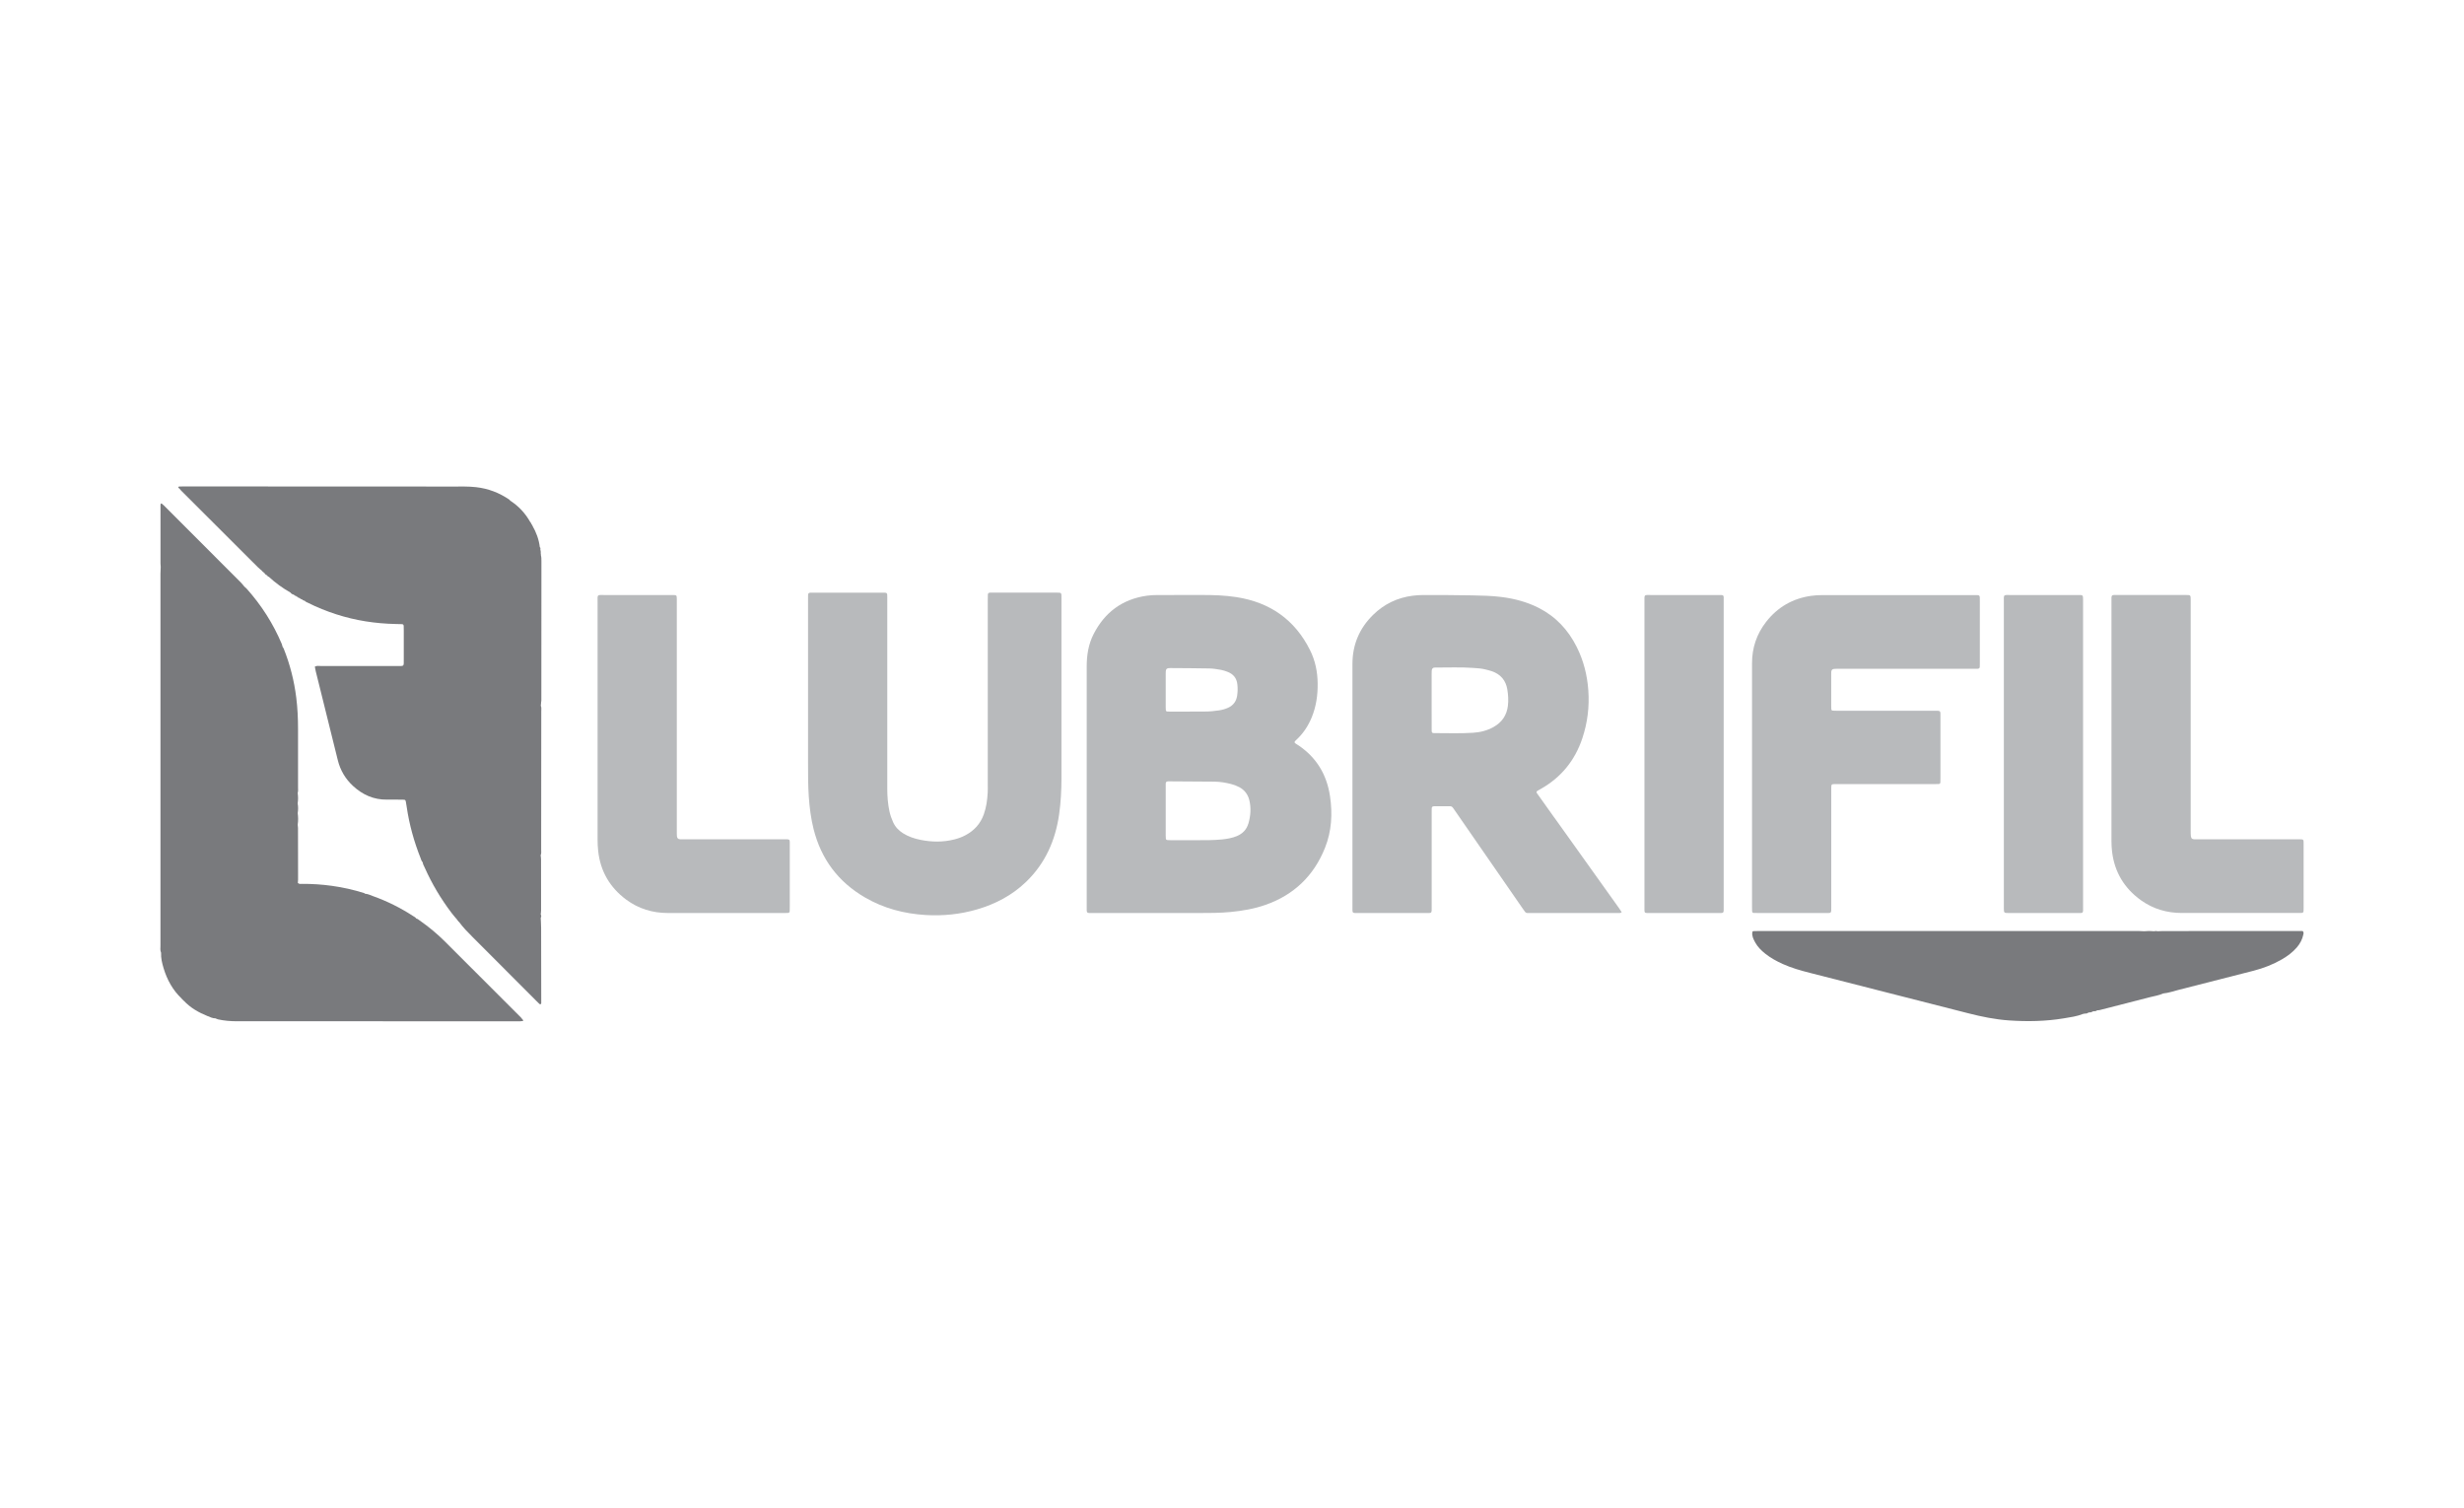
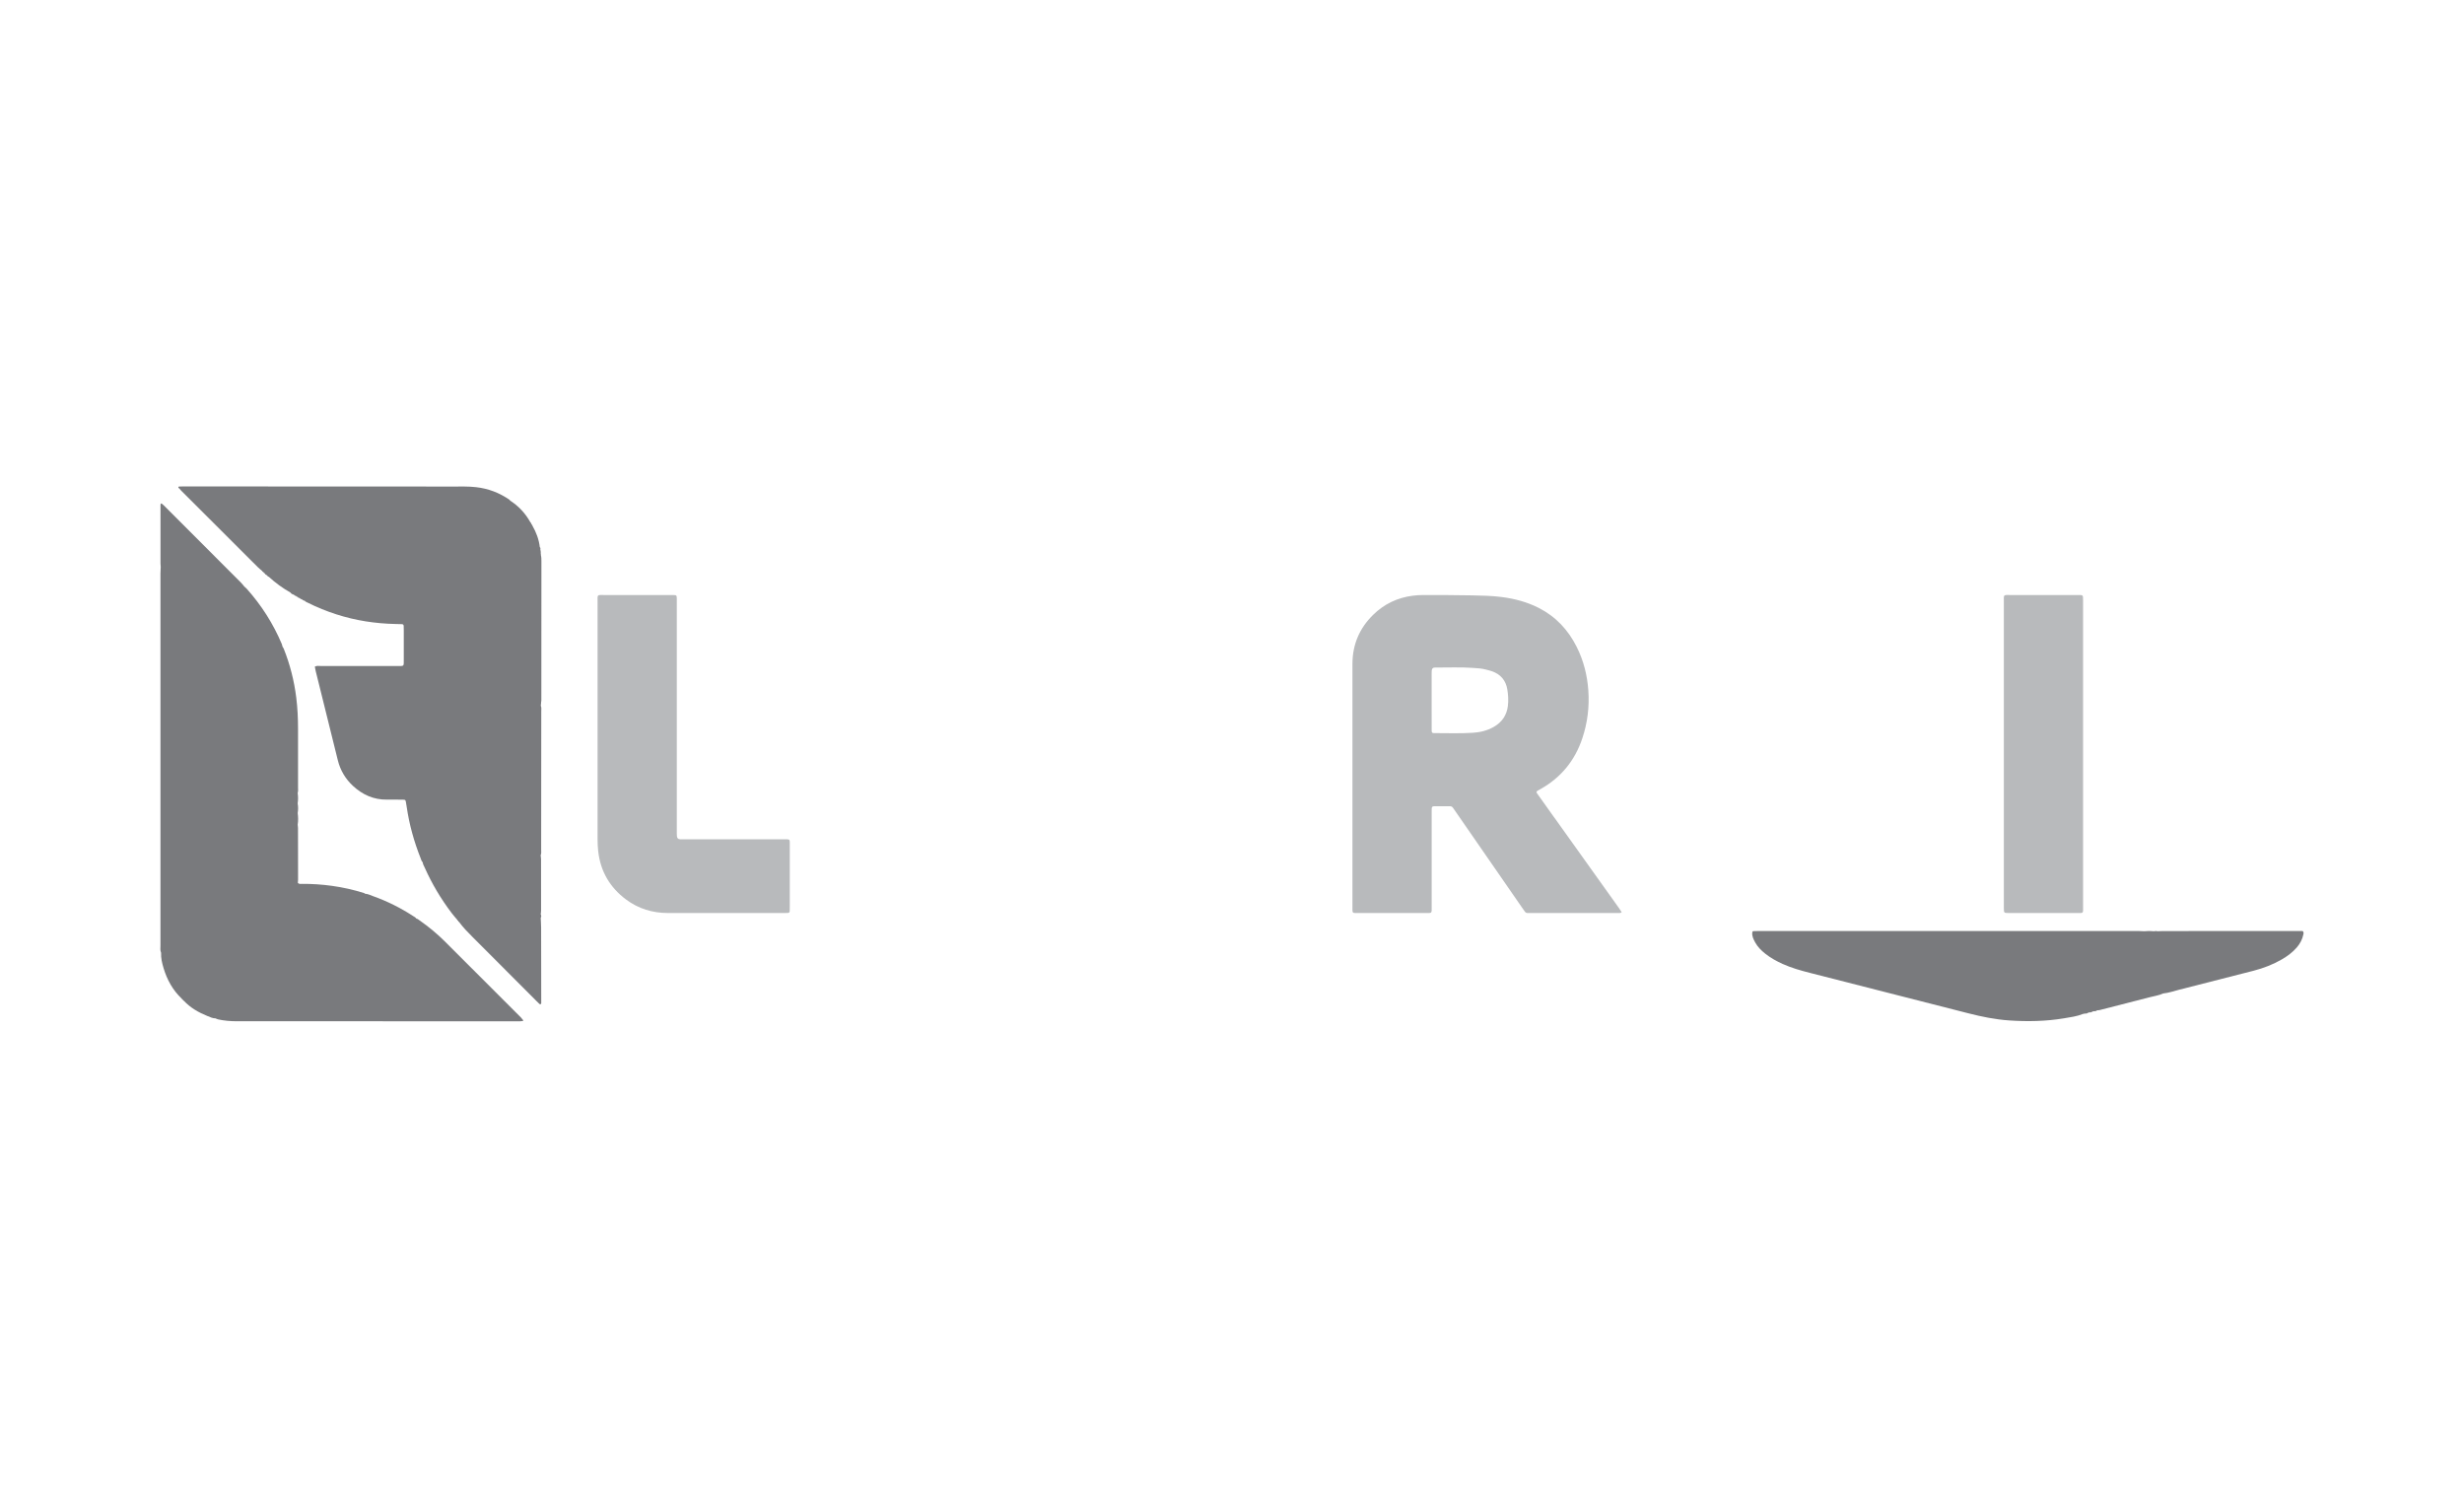
<svg xmlns="http://www.w3.org/2000/svg" id="Layer_1" data-name="Layer 1" viewBox="0 0 653.71 400">
  <defs>
    <style>      .cls-1 {        fill: #797a7d;      }      .cls-1, .cls-2 {        stroke-width: 0px;      }      .cls-2 {        fill: #b8babc;      }    </style>
  </defs>
-   <path class="cls-2" d="M344.45,197.73c-.21-.14-.42-.27-.63-.41-.46-.32-.48-.44-.13-.81.17-.18.36-.35.54-.52,1.68-1.63,2.91-3.56,3.79-5.71,1.17-2.87,1.6-5.86,1.56-8.95-.03-3.11-.64-6.08-2.02-8.85-4.03-8.08-10.62-12.67-19.49-14.06-3.12-.49-6.27-.58-9.43-.57-3.85.01-7.71.01-11.56.01-.95,0-1.9.05-2.84.18-6.49.93-11.15,4.4-14.11,10.2-1.37,2.68-1.82,5.59-1.82,8.58,0,10.51,0,21.02,0,31.53,0,10.71,0,21.42,0,32.13,0,1.93-.17,1.74,1.8,1.74,9.31,0,18.62,0,27.93,0,2.8,0,5.6,0,8.4-.27,3.15-.3,6.25-.83,9.24-1.87,7.59-2.64,12.88-7.72,15.85-15.16,1.77-4.42,2.02-9.05,1.32-13.74-.86-5.69-3.58-10.23-8.39-13.46ZM309.29,178.04c.06-.52.26-.72.74-.78.15-.02.3-.02.45-.02,3.45.03,6.91.03,10.36.1,1.04.02,2.09.2,3.12.38.59.1,1.16.31,1.72.52,1.53.59,2.42,1.66,2.6,3.35.11,1.01.09,1.99-.06,2.99-.23,1.51-1.05,2.58-2.43,3.2-.78.35-1.6.57-2.45.69-1.24.18-2.48.31-3.74.3-1.3,0-2.6,0-3.9,0v.03c-1.65,0-3.3,0-4.95,0-.35,0-.7,0-1.05-.03-.22-.01-.37-.14-.4-.37-.03-.25-.03-.5-.03-.75,0-2.95,0-5.91,0-8.86,0-.25,0-.5.02-.75ZM331.19,218.5c-.46,1.59-1.52,2.67-3.04,3.31-1.26.52-2.58.75-3.93.89-2.35.23-4.7.2-6.18.2-3.02,0-5.17,0-7.32,0-.35,0-.7,0-1.05-.04-.22-.02-.35-.18-.37-.4-.03-.25-.03-.5-.03-.75,0-4.4,0-8.81,0-13.21,0-.2,0-.4,0-.6.03-.45.17-.57.66-.61.1,0,.2,0,.3,0,4,.03,8.01.04,12.01.08,1.46.02,2.89.26,4.3.61.78.19,1.53.47,2.24.85,1.41.75,2.29,1.92,2.67,3.45.51,2.09.34,4.18-.25,6.23Z" />
  <path class="cls-2" d="M412.34,216.87c-1.51-2.12-3.03-4.23-4.53-6.36-.25-.35-.21-.52.12-.73.25-.16.52-.3.78-.44,5.44-3.05,9.12-7.57,11.09-13.47,1.38-4.13,1.9-8.37,1.59-12.72-.29-4.04-1.26-7.9-3.08-11.52-2.26-4.52-5.55-8.05-10.09-10.36-3.11-1.58-6.43-2.45-9.88-2.89-2.59-.33-5.19-.37-7.79-.43-4.3-.1-8.61-.07-12.91-.09-.95,0-1.9.06-2.84.18-4.07.52-7.58,2.21-10.49,5.06-3.64,3.56-5.5,7.92-5.5,13.05,0,21.48,0,42.95,0,64.43,0,.3,0,.6,0,.9.03.62.11.71.68.74.35.02.7,0,1.05,0,5.86,0,11.71,0,17.57,0,1.87,0,1.72.18,1.72-1.67,0-8.11,0-16.22,0-24.33,0-.3,0-.6,0-.9,0-1.51-.07-1.43,1.51-1.43.75,0,1.5,0,2.25,0,1.79.02,1.45-.22,2.53,1.34,5.92,8.56,11.85,17.12,17.77,25.68.23.33.46.66.7.98.16.21.37.33.64.33.25,0,.5,0,.75,0,7.76,0,15.52,0,23.28,0,.28,0,.59.09.98-.22-.26-.39-.47-.73-.7-1.06-5.73-8.02-11.46-16.05-17.19-24.07ZM400.05,187.26c-.31,2.53-1.6,4.37-3.79,5.61-1.69.95-3.54,1.41-5.45,1.53-3.45.23-6.9.08-10.36.09-.49,0-.61-.14-.62-.63-.01-2.1,0-4.2-.01-6.31,0-.55,0-1.1,0-1.65,0-2.3,0-4.6,0-6.91,0-.35-.01-.7.02-1.05.05-.56.29-.85.85-.84,3.4.02,6.81-.15,10.2.1,1.1.08,2.2.13,3.27.42.53.14,1.07.26,1.59.44,2.35.79,3.76,2.43,4.15,4.86.23,1.43.33,2.87.15,4.33Z" />
-   <path class="cls-2" d="M280.23,157.23c-5.61,0-11.21,0-16.82,0-.25,0-.5,0-.75,0-.36,0-.57.17-.58.53-.02.5-.02,1-.02,1.5,0,16.32,0,32.64,0,48.96,0,.7.02,1.4-.02,2.1-.11,1.95-.37,3.88-1.04,5.74-.89,2.48-2.53,4.28-4.83,5.51-.93.5-1.91.86-2.94,1.12-3.02.77-6.04.73-9.07.11-1.63-.33-3.19-.86-4.6-1.75-1.17-.74-2.08-1.71-2.64-2.99-.41-.92-.74-1.86-.95-2.84-.42-1.97-.57-3.96-.57-5.97,0-8.16,0-16.32,0-24.48,0-8.71,0-17.42,0-26.13,0-1.46.05-1.41-1.38-1.41-6.01,0-12.01,0-18.02,0-1.75,0-1.62-.12-1.62,1.62,0,.35,0,.7,0,1.05,0,14.17,0,28.33,0,42.5,0,3-.01,6,.2,9,.2,2.9.57,5.78,1.28,8.6,2.01,7.92,6.52,13.96,13.6,18.08,4.99,2.91,10.42,4.33,16.14,4.67,4.58.27,9.1-.18,13.52-1.46,4.93-1.42,9.38-3.75,13.1-7.33,5.11-4.92,7.81-11.05,8.78-17.99.44-3.13.61-6.28.61-9.43,0-15.97,0-31.94,0-47.91,0-1.44.05-1.41-1.38-1.41Z" />
-   <path class="cls-2" d="M465.32,242.2c.4.01.8.02,1.2.02,5.86,0,11.71,0,17.57,0,1.94,0,1.75.18,1.75-1.79,0-10.11,0-20.22,0-30.33,0-.4,0-.8,0-1.2.02-.79.09-.86.85-.88.4-.01.8,0,1.2,0,8.36,0,16.72,0,25.08,0,.45,0,.9,0,1.35-.02.29,0,.46-.18.47-.46.02-.45.02-.9.02-1.35,0-5.26,0-10.51,0-15.77,0-2.06.19-1.85-1.85-1.85-8.41,0-16.82,0-25.23,0-.5,0-1-.02-1.5-.04-.23-.01-.35-.17-.37-.39-.02-.25-.03-.5-.03-.75,0-2.85,0-5.71,0-8.56,0-.2,0-.4.01-.6.05-.48.27-.73.76-.77.45-.04.9-.03,1.35-.03,11.96,0,23.93,0,35.89,0,1.47,0,1.42.06,1.42-1.37,0-5.51,0-11.01,0-16.52,0-1.83.14-1.66-1.73-1.66-13.36,0-26.73,0-40.09,0-1,0-2,.06-2.99.2-4.89.71-8.87,3.02-11.89,6.9-2.51,3.22-3.75,6.9-3.74,11.01.02,10.61,0,21.22,0,31.83,0,10.86,0,21.72,0,32.58,0,.45,0,.9.02,1.35.01.29.18.45.47.46Z" />
-   <path class="cls-2" d="M609.85,222.66c-.25,0-.5,0-.75,0-8.56,0-17.12,0-25.68,0-2.08,0-2.22.27-2.22-2.22.01-16.27,0-32.54,0-48.81,0-4.16,0-8.31,0-12.47,0-1.3-.01-1.31-1.33-1.31-6.01,0-12.02,0-18.02,0-1.82,0-1.67-.15-1.67,1.72,0,10.66,0,21.33,0,31.99,0,10.51,0,21.03,0,31.54,0,.95.05,1.9.16,2.84.65,5.43,3.25,9.72,7.66,12.89,3.23,2.32,6.88,3.38,10.85,3.38,10.31,0,20.63,0,30.94,0,.3,0,.6,0,.9-.02.29-.02.44-.2.45-.49.02-.3.02-.6.02-.9,0-5.61,0-11.21,0-16.82,0-1.32.06-1.33-1.31-1.32Z" />
  <path class="cls-2" d="M208.83,222.67c-.4-.02-.8,0-1.2,0-8.66,0-17.32,0-25.98,0-.4,0-.8.01-1.2-.01-.55-.03-.81-.28-.86-.84-.04-.45-.02-.9-.03-1.35,0-10.11,0-20.22,0-30.34,0-9.51,0-19.02,0-28.54,0-.9,0-1.8,0-2.7-.01-.98-.05-1.01-1.01-1.03-.3,0-.6,0-.9,0-5.71,0-11.41,0-17.12,0-2.25,0-1.99-.28-1.99,1.99,0,20.93,0,41.85,0,62.78,0,1.05.04,2.1.16,3.15.59,5.38,3.1,9.66,7.41,12.87,3.28,2.44,7.01,3.57,11.09,3.57,10.31,0,20.63,0,30.94,0,.3,0,.6,0,.9-.02.28-.02.46-.18.47-.47.02-.45.02-.9.02-1.35,0-5.26,0-10.51,0-15.77,0-.4,0-.8,0-1.2-.02-.62-.1-.71-.68-.74Z" />
  <path class="cls-2" d="M531.63,239.56c0,.45,0,.9,0,1.35.01,1.3.01,1.31,1.33,1.31,5.95,0,11.91,0,17.86,0,2.05,0,1.83.24,1.83-1.85,0-13.46,0-26.92,0-40.38,0-2,0-4,0-6,0-11.56,0-23.11,0-34.67,0-1.56.01-1.46-1.48-1.46-5.85,0-11.71,0-17.56,0-2.24,0-1.98-.28-1.98,2,0,26.57,0,53.13,0,79.7Z" />
-   <path class="cls-2" d="M457.31,158.59c-.02-.61-.12-.71-.7-.73-.35-.02-.7,0-1.05,0-5.8,0-11.61,0-17.41,0-2.06,0-1.87-.24-1.87,1.82,0,26.87,0,53.74,0,80.61,0,.4,0,.8,0,1.2.02.62.11.7.69.73.4.02.8,0,1.2,0,5.75,0,11.51,0,17.26,0,2.08,0,1.87.24,1.87-1.82,0-13.41,0-26.82,0-40.23,0-13.41,0-26.82,0-40.23,0-.45,0-.9,0-1.35Z" />
  <path class="cls-1" d="M143.62,186.04c.01-12.36.01-24.72.02-37.08,0-.6,0-1.2-.16-1.79l.06-.09s-.07-.08-.07-.08c.03-.43,0-.86-.12-1.27.06-.23.04-.43-.14-.6-.24-2.04-.95-3.92-1.97-5.69.03-.14-.04-.22-.17-.26-.06-.12-.11-.23-.17-.35.02-.12-.03-.18-.15-.2-1.32-2.39-3.11-4.34-5.41-5.82h0c-.06-.08-.1-.18-.18-.23-2.68-1.85-5.64-2.98-8.89-3.34-2.05-.23-4.1-.16-6.15-.16-23.76-.01-47.52-.02-71.28-.03-.45,0-.9,0-1.35.02-.06,0-.16.12-.17.2-.02.16.08.27.25.31.16.19.3.39.48.57,6.77,6.76,13.54,13.53,20.31,20.28.39.38.82.72,1.23,1.08.02.14.09.22.24.22,0,0,.09.08.09.08,0,.13.08.2.21.2,0,.07.04.1.1.09.1.24.28.39.52.46.01.08.06.12.15.12.07.19.18.32.4.33,1.76,1.62,3.68,3.02,5.76,4.2.21.3.51.48.87.55.18.17.36.33.62.35.05.14.14.21.29.19.02.07.07.09.13.07.11.17.24.29.47.27,0,0,.09.04.09.04.12.17.26.3.49.28.24.21.5.38.82.42.22.3.57.39.88.55,2.42,1.22,4.92,2.22,7.49,3.05,5.13,1.66,10.4,2.46,15.79,2.57.55.01,1.1.01,1.65.04.3.01.44.2.45.48.02.4.02.8.02,1.2,0,2.55,0,5.1,0,7.66,0,1.96.15,1.76-1.78,1.76-6.76,0-13.51,0-20.27,0-.49,0-1-.12-1.54.16.08.42.14.86.25,1.29.34,1.41.7,2.81,1.05,4.22,1.6,6.45,3.19,12.91,4.8,19.36.66,2.64,2,4.91,3.99,6.76,2.55,2.37,5.54,3.72,9.08,3.66,1.4-.02,2.8,0,4.2.02.64,0,.68.06.79.65.08.44.16.89.22,1.33.68,4.67,1.95,9.19,3.69,13.57.14.36.22.78.54,1.05.04.51.32.94.52,1.39,1.91,4.29,4.3,8.31,7.14,12.05.48.63,1.01,1.23,1.52,1.84,0,.12.05.18.17.19,0,0,.06.08.06.08,0,.15.08.24.23.27,1.06,1.46,2.32,2.74,3.59,4.01,5.65,5.66,11.3,11.32,16.95,16.98.21.21.42.43.64.63.14.13.26.31.5.19.17-.09.13-.25.13-.39.01-.25,0-.5,0-.75,0-6.35-.01-12.7-.03-19.05,0-.9-.07-1.79-.1-2.69.16-.3.18-.6,0-.91.03-.35.09-.69.09-1.04,0-4.54,0-9.08-.01-13.62,0-.35-.07-.69-.1-1.04.22-.48.13-.98.13-1.48.01-12.24.02-24.48.03-36.72,0-.49.09-1-.12-1.48.03-.4.1-.79.1-1.19Z" />
  <path class="cls-1" d="M138.65,270.48c-.16-.19-.3-.4-.47-.57-6.72-6.72-13.43-13.44-20.16-20.15-2.06-2.05-4.29-3.89-6.68-5.56-.28-.2-.54-.45-.9-.51-.18-.33-.52-.45-.8-.64-3.39-2.21-6.98-4-10.79-5.35-.65-.23-1.27-.57-1.99-.59-.08-.06-.15-.14-.24-.17-2.81-.89-5.67-1.53-8.58-1.93-2.62-.36-5.25-.54-7.9-.52-.39,0-.81.09-1.12-.25.02-.3.06-.59.06-.89,0-4.56,0-9.12-.02-13.69,0-.29-.05-.59-.08-.88.16-1.02.14-2.04,0-3.06.14-.86.15-1.71-.01-2.57.14-.92.14-1.85,0-2.77.18-.49.1-.99.1-1.48,0-5.19,0-10.38,0-15.58,0-2.75-.13-5.49-.47-8.22-.55-4.48-1.66-8.82-3.33-13.01-.07-.18-.2-.33-.3-.5-.07-.24-.11-.48-.2-.71-2.29-5.42-5.4-10.31-9.33-14.7-.2-.22-.43-.4-.65-.6,0,.07-.02.13-.03.19.01-.06.03-.13.03-.19-.29-.34-.55-.71-.87-1.02-6.81-6.82-13.62-13.64-20.44-20.46-.17-.17-.36-.34-.56-.48-.15-.1-.3,0-.32.16-.04.24-.02.5-.02.75,0,4.99,0,9.99,0,14.98,0,.3.04.6.06.89-.03.6-.07,1.2-.07,1.79,0,24.73,0,49.45,0,74.18,0,8.16-.01,16.32,0,24.48,0,.64-.12,1.3.17,1.92.02-.55.05-1.09.05-1.64,0,.55-.03,1.09-.05,1.64-.07,1.41.26,2.76.66,4.09.93,3.09,2.44,5.84,4.81,8.08v.09s.1.01.1.01c.03.04.06.07.09.1.03.03.07.06.1.09,0,0,0,0,0,0,0,0,0,0,0,0,0,0,.01.09.01.09h.09c0,.12.04.16.15.16,1.76,1.89,3.94,3.13,6.3,4.08.68.27,1.36.62,2.12.61.23.09.45.22.68.27,1.67.37,3.36.5,5.06.5,8.55,0,17.1,0,25.66,0,16.25,0,32.51.01,48.76.01.45,0,.9.02,1.33-.07.26-.06.17-.28-.04-.41ZM42.84,231.68h0c.12,0,.24.01.37.01-.12,0-.24,0-.37-.01ZM72.55,234.72c0,.26-.03.52-.11.77.08-.25.12-.5.11-.77,1.77,0,3.54-.02,5.32,0-1.77-.01-3.54,0-5.32,0Z" />
  <path class="cls-1" d="M610.89,246.99c-.4,0-.89,0-1.39,0-11.91,0-23.82,0-35.74.02-.45,0-.9.03-1.35.05-.3-.09-.61-.09-.91,0-.89-.09-1.79-.09-2.68,0-.45-.02-.9-.06-1.34-.06-33.7,0-67.41,0-101.11,0-.4,0-.8.02-1.2.03-.19,0-.22.16-.27.29-.15,1.01.3,1.86.75,2.69.66,1.21,1.62,2.15,2.68,3,1.42,1.13,2.99,1.99,4.63,2.73,2.33,1.05,4.78,1.74,7.25,2.37,13.98,3.56,27.96,7.11,41.94,10.7,3.59.92,7.21,1.66,10.91,1.91,4.85.33,9.7.24,14.5-.56,1.72-.29,3.45-.51,5.08-1.17-.13-.1-.23-.22-.29-.36.06.14.16.26.29.36.19-.03.37-.07.56-.1.32.05.59-.06.85-.25-.13,0-.27,0-.4,0,.13-.01.27,0,.4,0,.12-.02.24-.04.35-.06.12-.16.28-.22.44-.23-.16.02-.32.07-.44.23.31.04.58-.07.83-.25.12-.02.25-.04.37-.06.31.05.57-.07.82-.24.2-.02.4,0,.59-.05,4.45-1.13,8.89-2.26,13.33-3.42,1.2-.31,2.44-.48,3.58-1,1.4-.13,2.73-.61,4.08-.95,6.64-1.67,13.27-3.37,19.9-5.08,2.62-.68,5.14-1.65,7.49-3.01,1.48-.86,2.84-1.86,3.97-3.17.86-1.01,1.47-2.14,1.73-3.45.05-.27.16-.58-.21-.92ZM554.9,268.34s.07,0,.11,0c-.04,0-.07,0-.11,0Z" />
</svg>